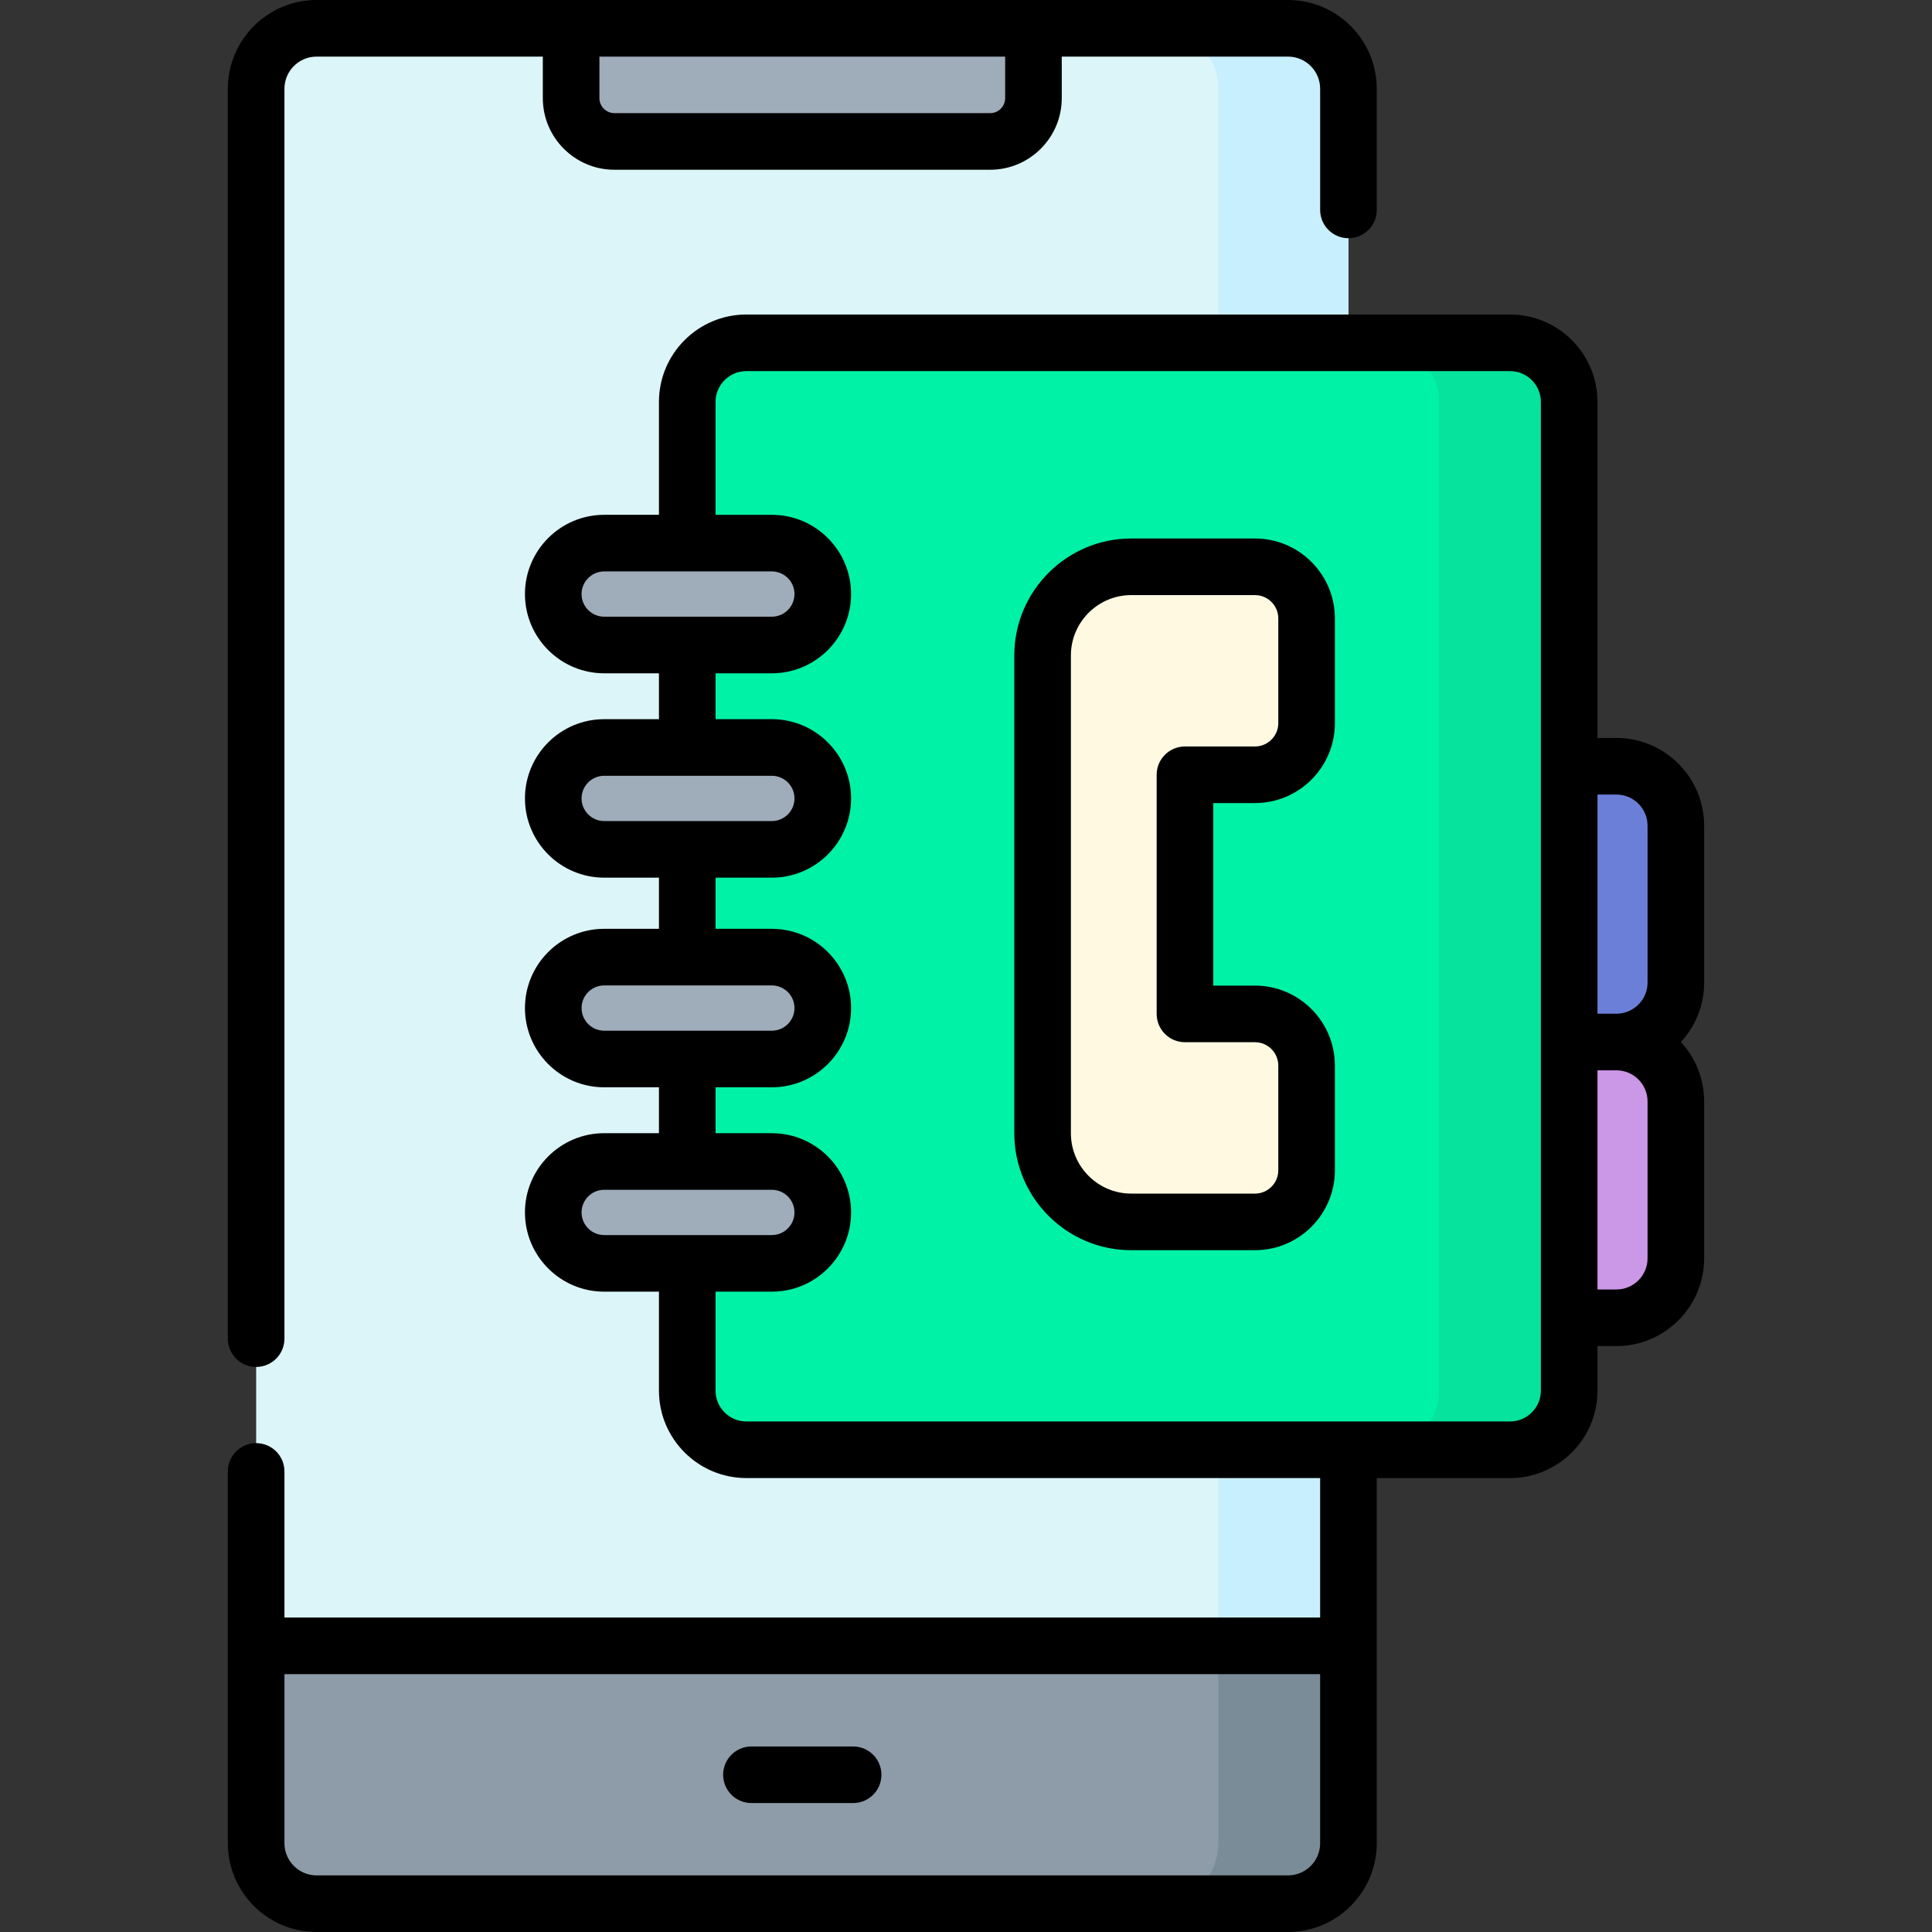
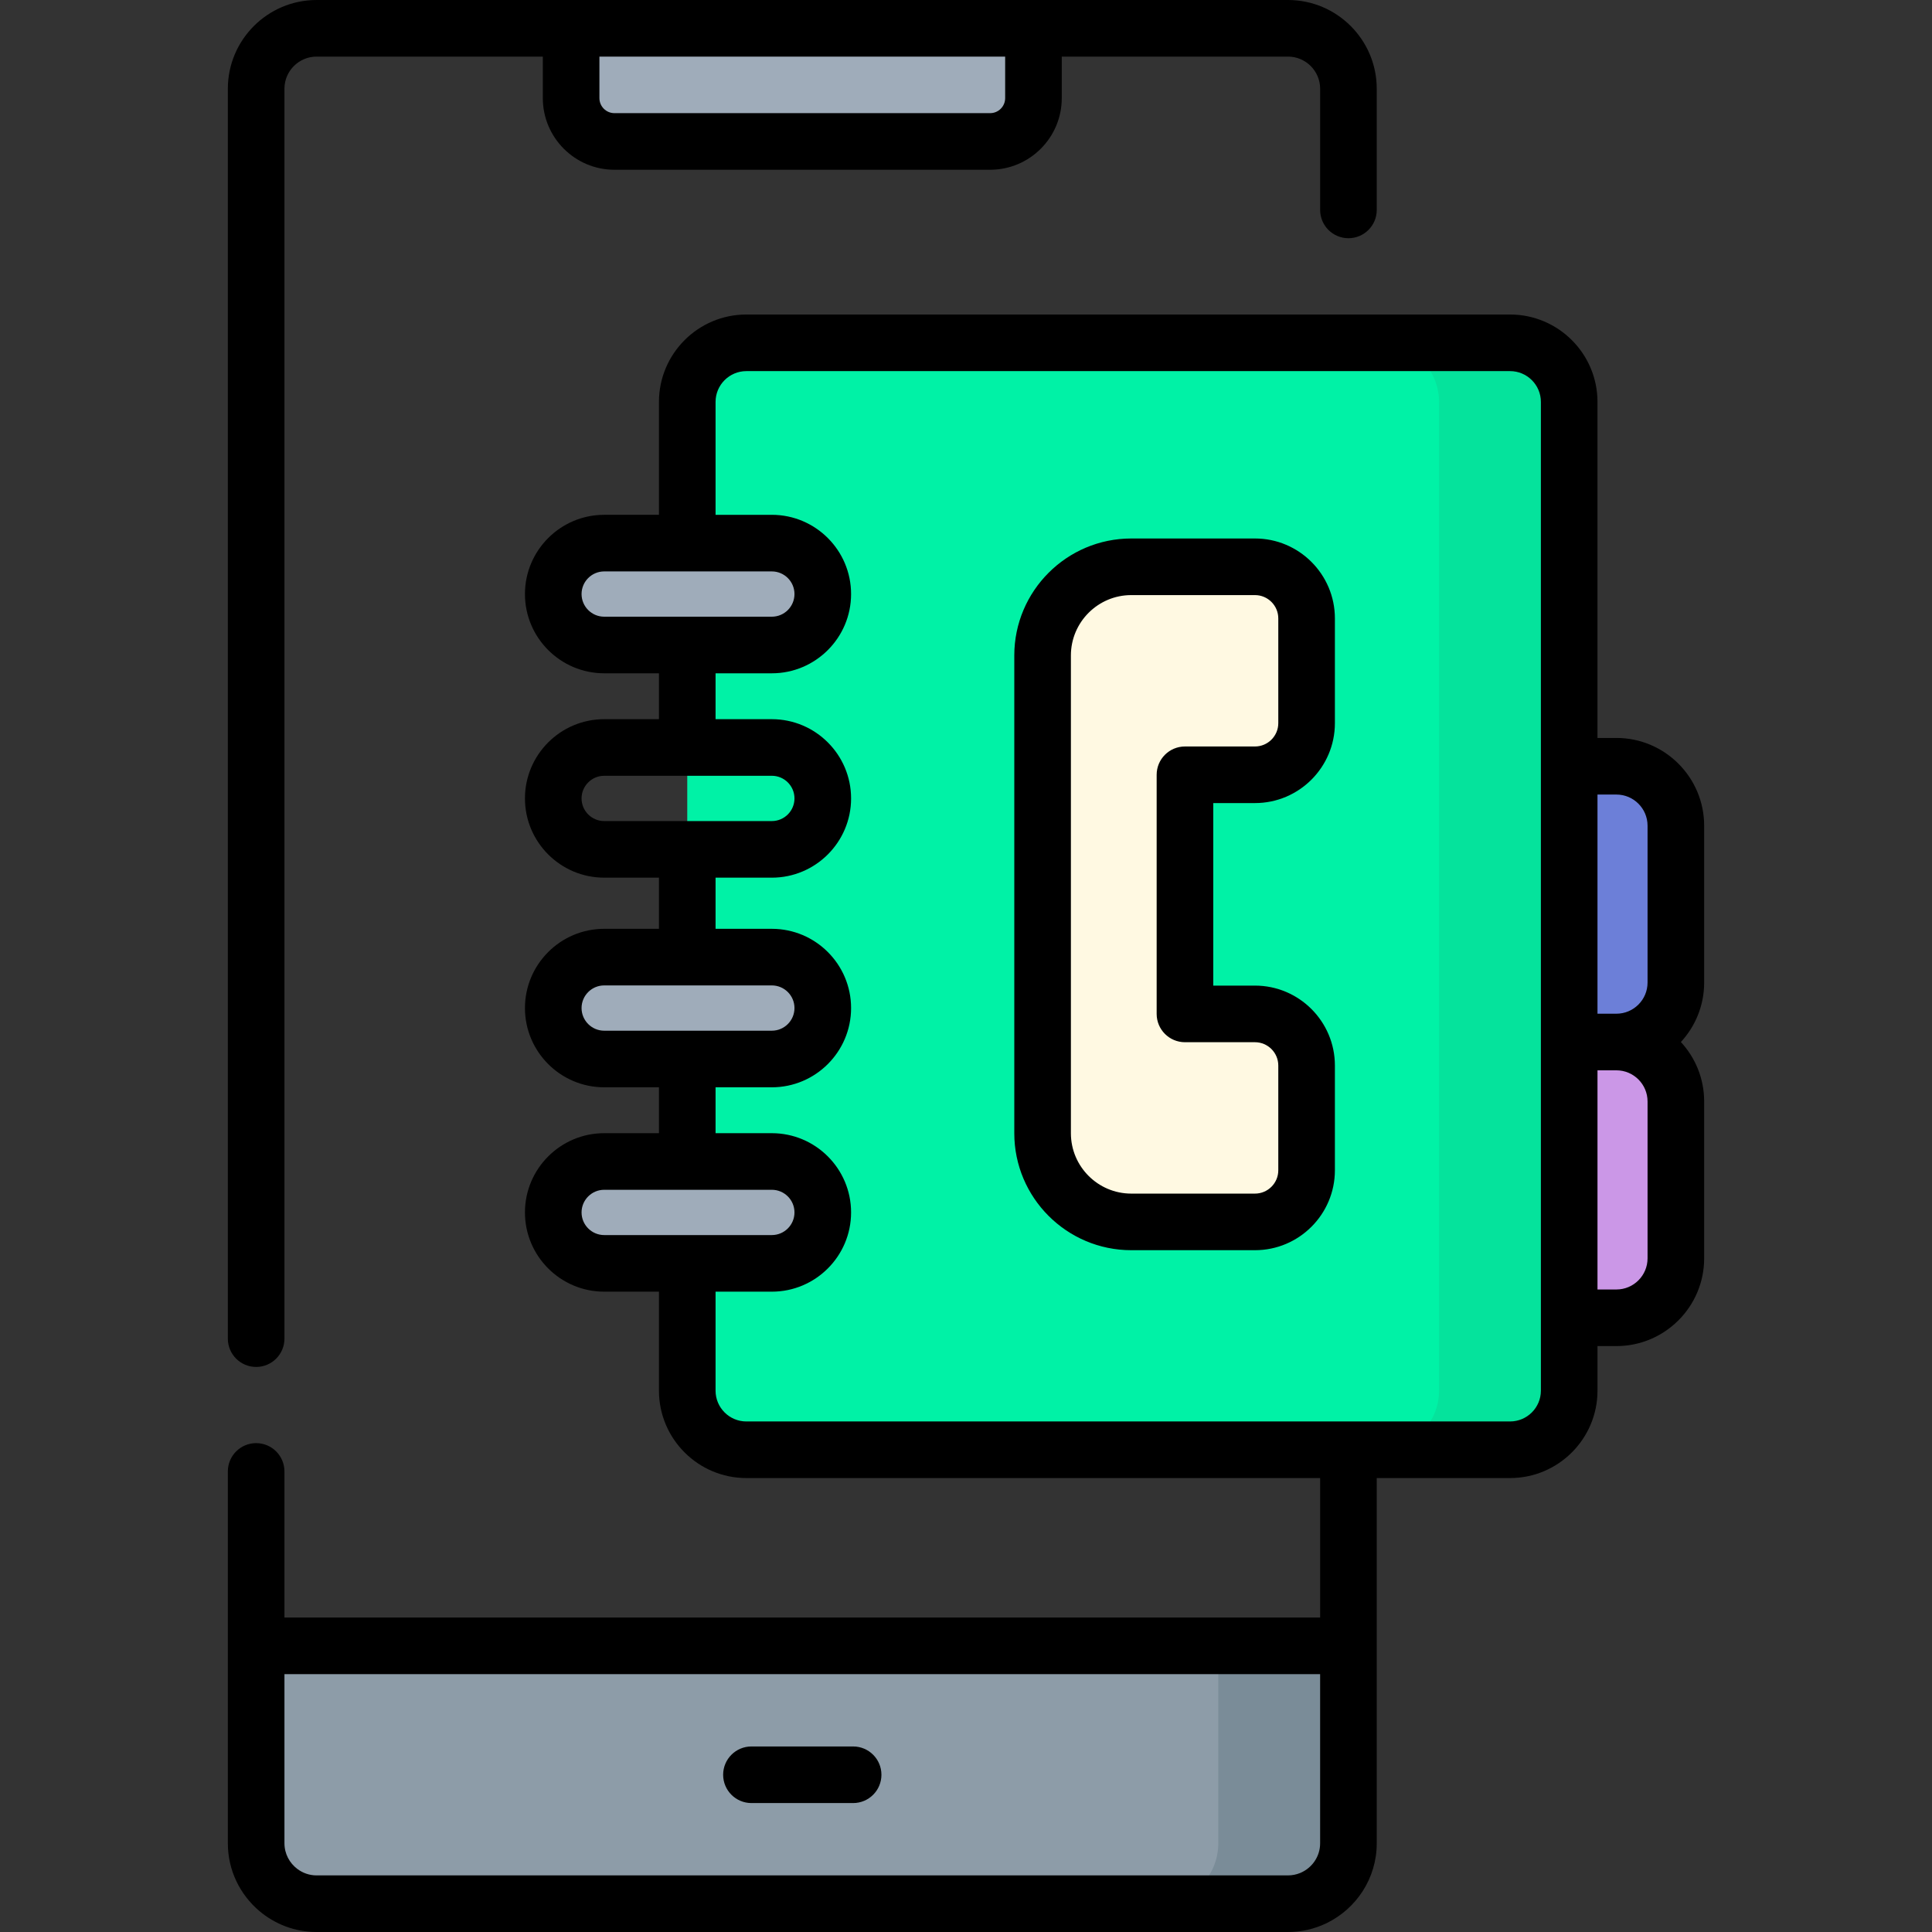
<svg xmlns="http://www.w3.org/2000/svg" id="Capa_1" enable-background="new 0 0 512 512" viewBox="0 0 512 512">
  <rect x="0" y="0" width="512" height="512" fill="#333333" stroke="none" />
  <g>
    <g>
      <g>
-         <path d="m357.347 23.517v464.97c0 8.851-7.174 16.014-16.014 16.014h-257.437c-8.84 0-16.013-7.163-16.013-16.014v-464.97c0-8.851 7.174-16.013 16.013-16.013h257.438c8.839-.001 16.013 7.162 16.013 16.013z" fill="#dcf5f8" />
-         <path d="m341.334 7.503h-34.485c8.84 0 16.014 7.163 16.014 16.013v464.969c0 8.851-7.174 16.014-16.014 16.014h34.485c8.84 0 16.014-7.163 16.014-16.014v-464.968c-.001-8.851-7.175-16.014-16.014-16.014z" fill="#c8effe" />
        <path d="m151.353 7.5v18.506c0 6.339 5.139 11.477 11.477 11.477h99.569c6.339 0 11.477-5.139 11.477-11.477v-18.506z" fill="#9facba" />
        <path d="m357.347 436.16v52.327c0 8.851-7.174 16.014-16.014 16.014h-257.437c-8.84 0-16.013-7.163-16.013-16.014v-52.327z" fill="#8d9ca8" />
        <path d="m322.862 436.16v52.327c0 8.851-7.174 16.014-16.014 16.014h34.485c8.84 0 16.014-7.163 16.014-16.014v-52.327z" fill="#7a8c98" />
      </g>
      <path d="m400.182 384.2h-202.39c-8.651 0-15.664-7.013-15.664-15.664v-262.02c0-8.651 7.013-15.664 15.664-15.664h202.39c8.651 0 15.664 7.013 15.664 15.664v262.02c0 8.65-7.013 15.664-15.664 15.664z" fill="#00f2a6" />
      <path d="m400.182 90.851h-34.485c8.651 0 15.664 7.013 15.664 15.664v262.02c0 8.651-7.013 15.665-15.664 15.665h34.485c8.651 0 15.664-7.013 15.664-15.665v-262.02c0-8.651-7.013-15.664-15.664-15.664z" fill="#05e39c" />
      <path d="m346.261 191.642v-27.754c0-7.557-6.126-13.682-13.682-13.682h-32.779c-12.98 0-23.502 10.522-23.502 23.502v126.608c0 12.98 10.522 23.502 23.502 23.502h32.778c7.557 0 13.682-6.126 13.682-13.682v-27.756c0-7.557-6.126-13.682-13.682-13.682h-18.551v-63.373h18.551c7.557-.001 13.683-6.127 13.683-13.683z" fill="#fff9e2" />
      <path d="m415.846 276.145h12.517c8.702 0 15.756-7.054 15.756-15.756v-41.569c0-8.702-7.054-15.756-15.756-15.756h-12.517z" fill="#6c7fd8" />
      <path d="m415.846 349.225h12.517c8.702 0 15.756-7.054 15.756-15.756v-41.569c0-8.702-7.054-15.756-15.756-15.756h-12.517z" fill="#cb97e7" />
      <g>
        <g>
          <path d="m204.545 170.931h-44.426c-7.456 0-13.5-6.044-13.5-13.5s6.044-13.5 13.5-13.5h44.426c7.456 0 13.5 6.044 13.5 13.5s-6.044 13.5-13.5 13.5z" fill="#9facba" />
        </g>
        <g>
-           <path d="m204.545 225.09h-44.426c-7.456 0-13.5-6.044-13.5-13.5s6.044-13.5 13.5-13.5h44.426c7.456 0 13.5 6.044 13.5 13.5s-6.044 13.5-13.5 13.5z" fill="#9facba" />
-         </g>
+           </g>
      </g>
      <g>
        <g>
          <path d="m204.545 280.645h-44.426c-7.456 0-13.5-6.044-13.5-13.5s6.044-13.5 13.5-13.5h44.426c7.456 0 13.5 6.044 13.5 13.5s-6.044 13.5-13.5 13.5z" fill="#9facba" />
        </g>
        <g>
          <path d="m204.545 334.804h-44.426c-7.456 0-13.5-6.044-13.5-13.5s6.044-13.5 13.5-13.5h44.426c7.456 0 13.5 6.044 13.5 13.5s-6.044 13.5-13.5 13.5z" fill="#9facba" />
        </g>
      </g>
    </g>
    <g>
      <path d="m332.578 142.705h-32.778c-17.095 0-31.002 13.907-31.002 31.002v126.607c0 17.095 13.907 31.002 31.002 31.002h32.778c11.68 0 21.183-9.502 21.183-21.182v-27.754c0-11.68-9.503-21.183-21.183-21.183h-11.051v-48.373h11.051c11.68 0 21.183-9.503 21.183-21.183v-27.754c0-11.679-9.503-21.182-21.183-21.182zm6.183 48.937c0 3.409-2.773 6.183-6.183 6.183h-18.551c-4.143 0-7.5 3.357-7.5 7.5v63.373c0 4.143 3.357 7.5 7.5 7.5h18.551c3.409 0 6.183 2.773 6.183 6.183v27.755c0 3.408-2.773 6.182-6.183 6.182h-32.778c-8.823 0-16.002-7.179-16.002-16.002v-126.609c0-8.823 7.179-16.002 16.002-16.002h32.778c3.409 0 6.183 2.773 6.183 6.183z" />
      <path d="m67.881 362.254c4.142 0 7.5-3.357 7.5-7.5v-331.234c0-4.697 3.822-8.52 8.52-8.52h59.952v11.007c0 10.464 8.513 18.978 18.978 18.978h99.569c10.464 0 18.978-8.514 18.978-18.978v-11.007h59.954c4.697 0 8.52 3.822 8.52 8.52v32.109c0 4.143 3.357 7.5 7.5 7.5s7.5-3.357 7.5-7.5v-32.109c-.001-12.969-10.552-23.52-23.521-23.52h-257.43c-12.969 0-23.52 10.551-23.52 23.52v331.234c0 4.142 3.358 7.5 7.5 7.5zm198.496-347.254v11.007c0 2.193-1.784 3.978-3.978 3.978h-99.569c-2.193 0-3.978-1.784-3.978-3.978v-11.007z" />
      <path d="m226.089 462.83h-26.949c-4.142 0-7.5 3.357-7.5 7.5s3.358 7.5 7.5 7.5h26.949c4.142 0 7.5-3.357 7.5-7.5s-3.358-7.5-7.5-7.5z" />
      <path d="m451.619 218.82c0-12.823-10.433-23.256-23.256-23.256h-5.013v-89.054c0-12.771-10.394-23.16-23.17-23.16h-202.39c-12.771 0-23.16 10.39-23.16 23.16v29.921h-14.512c-11.58 0-21 9.421-21 21s9.42 21 21 21h14.512v12.159h-14.512c-11.58 0-21 9.421-21 21s9.42 21 21 21h14.512v13.555h-14.512c-11.58 0-21 9.421-21 21s9.42 21 21 21h14.512v12.16h-14.512c-11.58 0-21 9.421-21 21s9.42 21 21 21h14.512v26.235c0 12.771 10.39 23.16 23.16 23.16h152.06v36.959h-274.469v-38.715c0-4.143-3.358-7.5-7.5-7.5s-7.5 3.357-7.5 7.5v98.546c0 7.192 3.251 13.637 8.358 17.953 4.096 3.463 9.386 5.557 15.157 5.557h.005 257.43.003c3.6 0 7.011-.815 10.064-2.268.04-.019.081-.035.121-.055.014-.007.027-.014.041-.021 7.859-3.81 13.291-11.866 13.291-21.167v-96.789h35.33c12.776 0 23.17-10.39 23.17-23.16v-11.814h5.013c12.823 0 23.256-10.433 23.256-23.256v-41.57c0-6.074-2.343-11.609-6.17-15.756 3.827-4.146 6.17-9.681 6.17-15.755v-41.569zm-367.718 278.18c-1.908 0-3.665-.637-5.086-1.699-2.078-1.554-3.432-4.026-3.432-6.814v-44.827h274.465v44.827c0 3.49-2.112 6.492-5.124 7.805-.027.012-.052.027-.079.038-.029.012-.06.021-.089.032-.996.408-2.083.637-3.224.637h-257.431zm344.462-286.436c4.553 0 8.256 3.703 8.256 8.256v41.569c0 4.552-3.703 8.255-8.256 8.255h-5.013v-58.08zm-274.244-53.133c0-3.309 2.691-6 6-6h44.426c3.309 0 6 2.691 6 6s-2.691 6-6 6h-44.426c-3.309 0-6-2.692-6-6zm0 54.159c0-3.309 2.691-6 6-6h44.426c3.309 0 6 2.691 6 6s-2.691 6-6 6h-44.426c-3.309 0-6-2.692-6-6zm0 55.555c0-3.309 2.691-6 6-6h44.426c3.309 0 6 2.691 6 6s-2.691 6-6 6h-44.426c-3.309 0-6-2.692-6-6zm0 54.16c0-3.309 2.691-6 6-6h44.426c3.309 0 6 2.691 6 6s-2.691 6-6 6h-44.426c-3.309 0-6-2.692-6-6zm246.062 55.395h-202.39c-4.5 0-8.16-3.66-8.16-8.16v-26.235h14.914c11.58 0 21-9.421 21-21s-9.42-21-21-21h-14.914v-12.16h14.914c11.58 0 21-9.421 21-21s-9.42-21-21-21h-14.914v-13.555h14.914c11.58 0 21-9.421 21-21s-9.42-21-21-21h-14.914v-12.159h14.914c11.58 0 21-9.421 21-21s-9.42-21-21-21h-14.914v-29.921c0-4.5 3.661-8.16 8.16-8.16h202.39c4.505 0 8.17 3.66 8.17 8.16v262.03c0 4.5-3.665 8.16-8.17 8.16zm36.438-43.23c0 4.553-3.703 8.256-8.256 8.256h-5.013v-58.081h5.013c4.553 0 8.256 3.703 8.256 8.256z" />
    </g>
  </g>
  <g />
  <g />
  <g />
  <g />
  <g />
  <g />
  <g />
  <g />
  <g />
  <g />
  <g />
  <g />
  <g />
  <g />
  <g />
</svg>